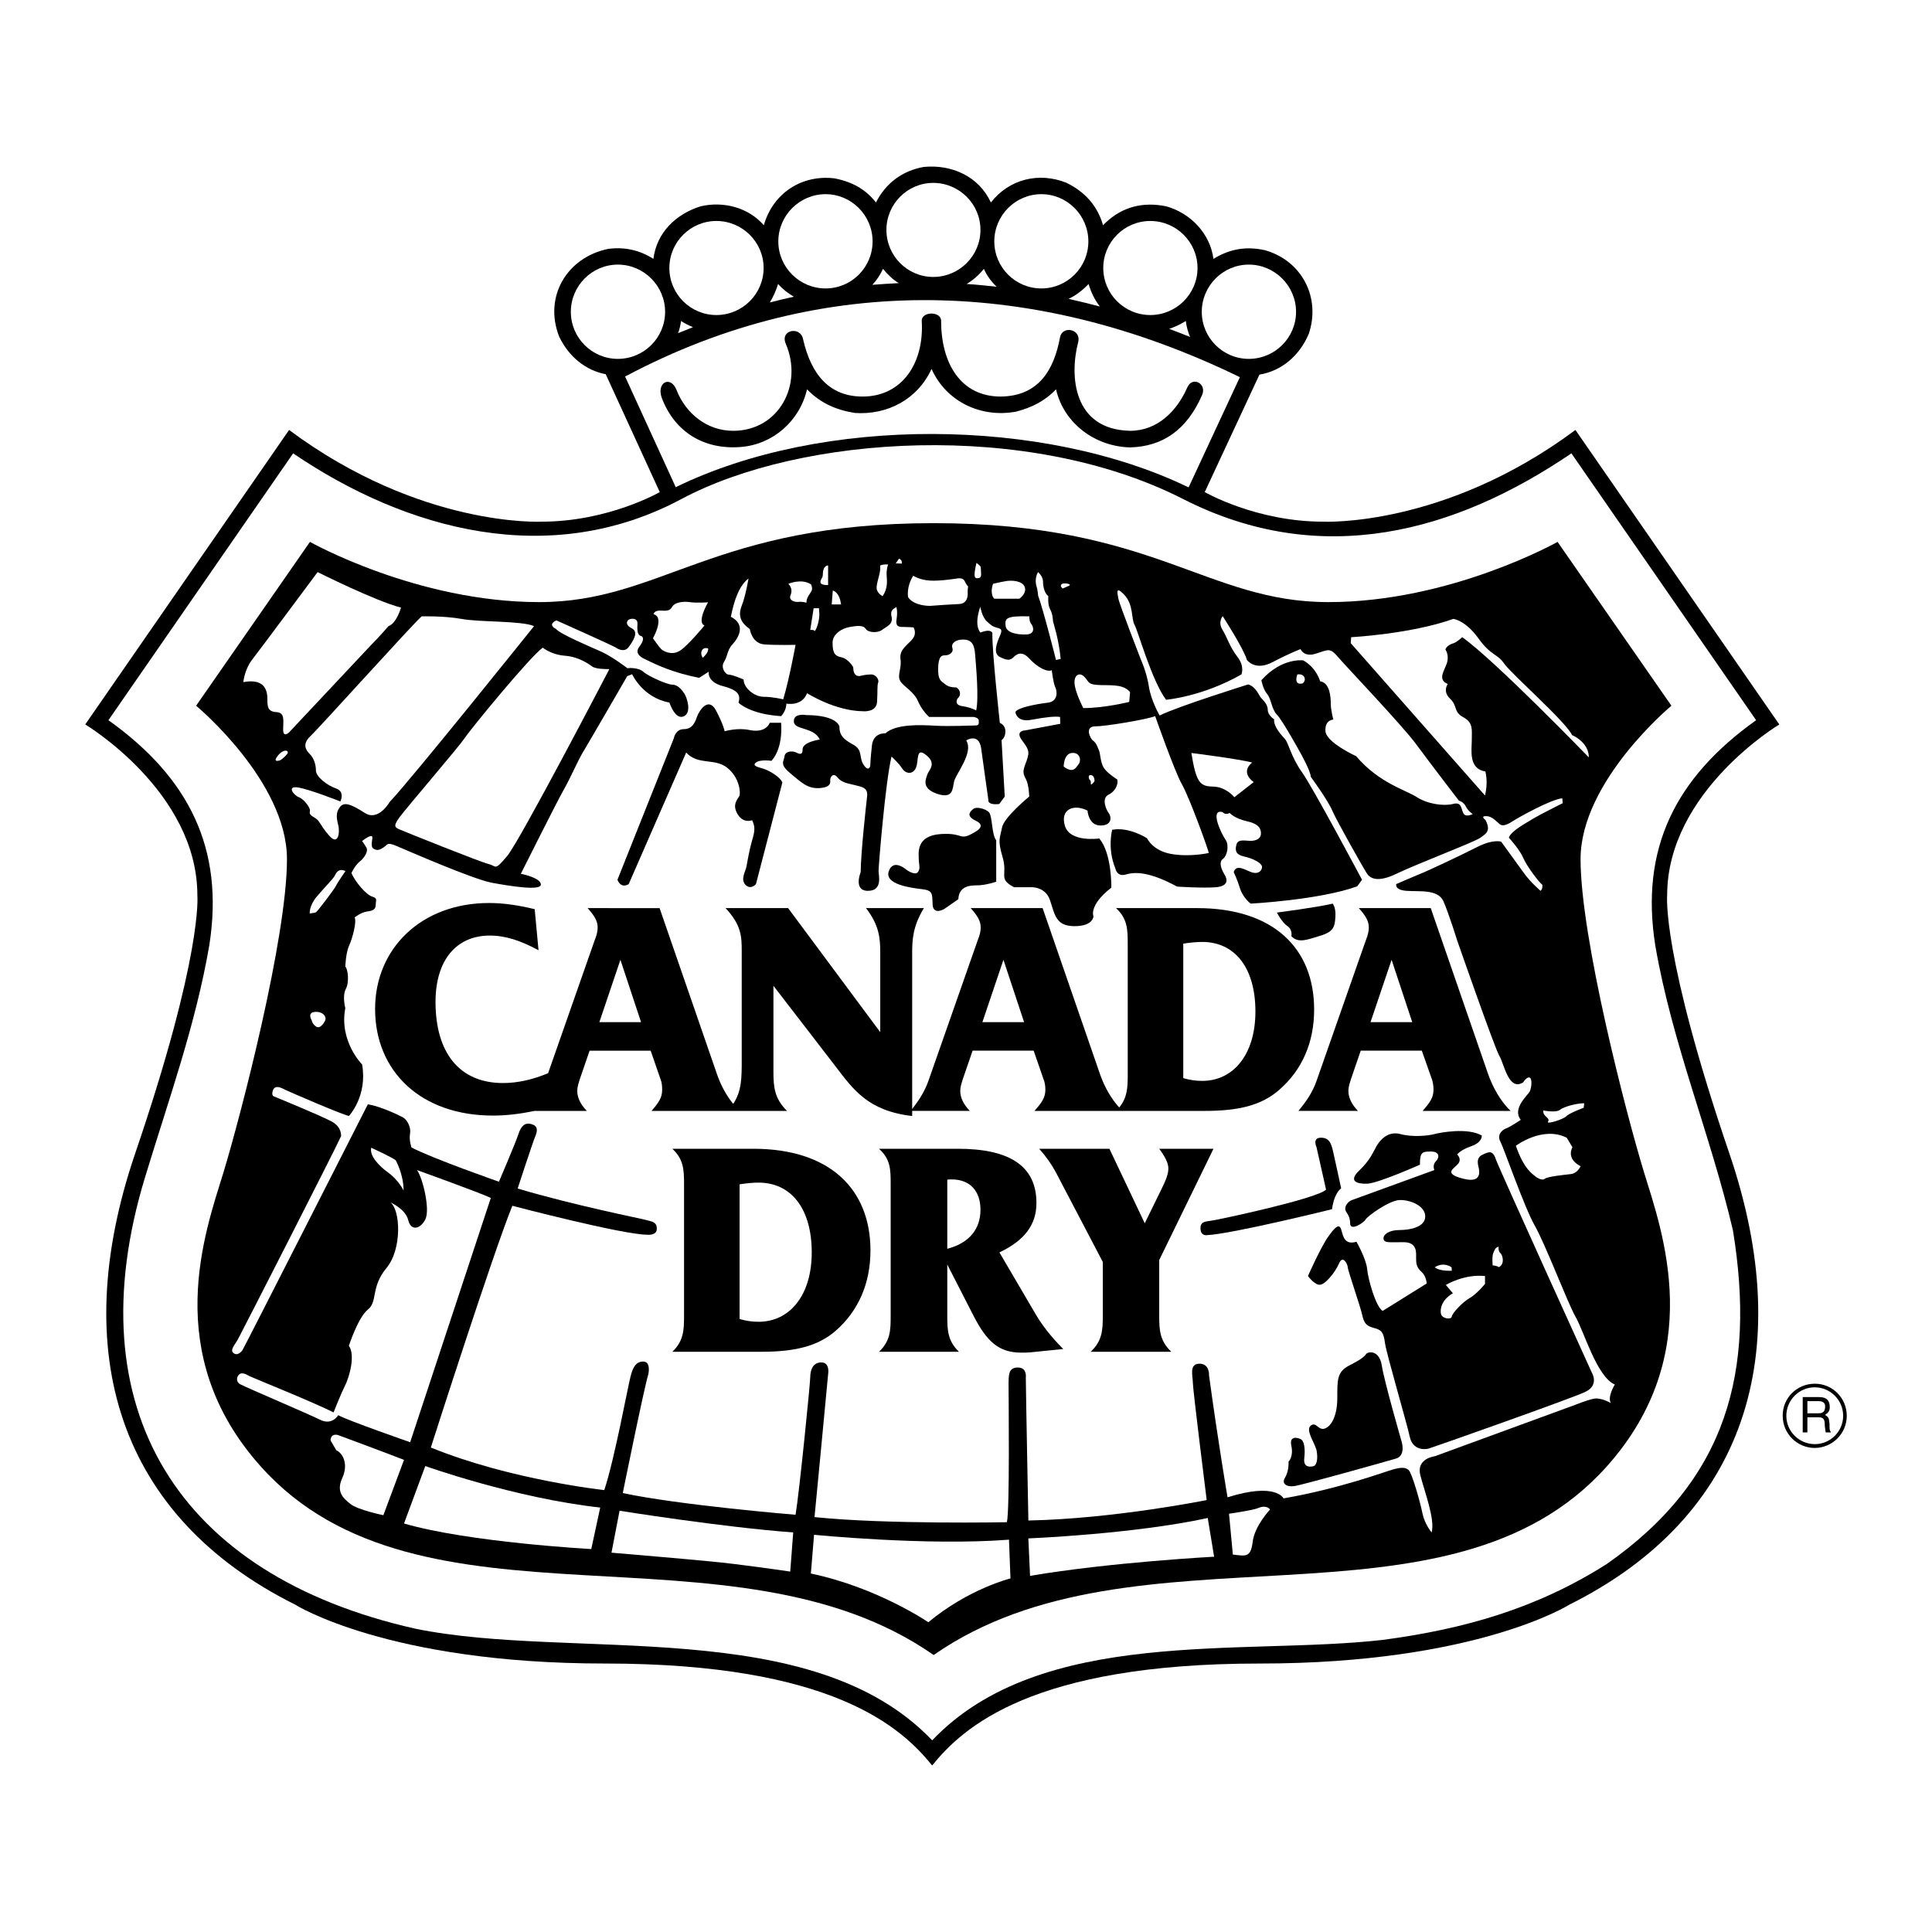
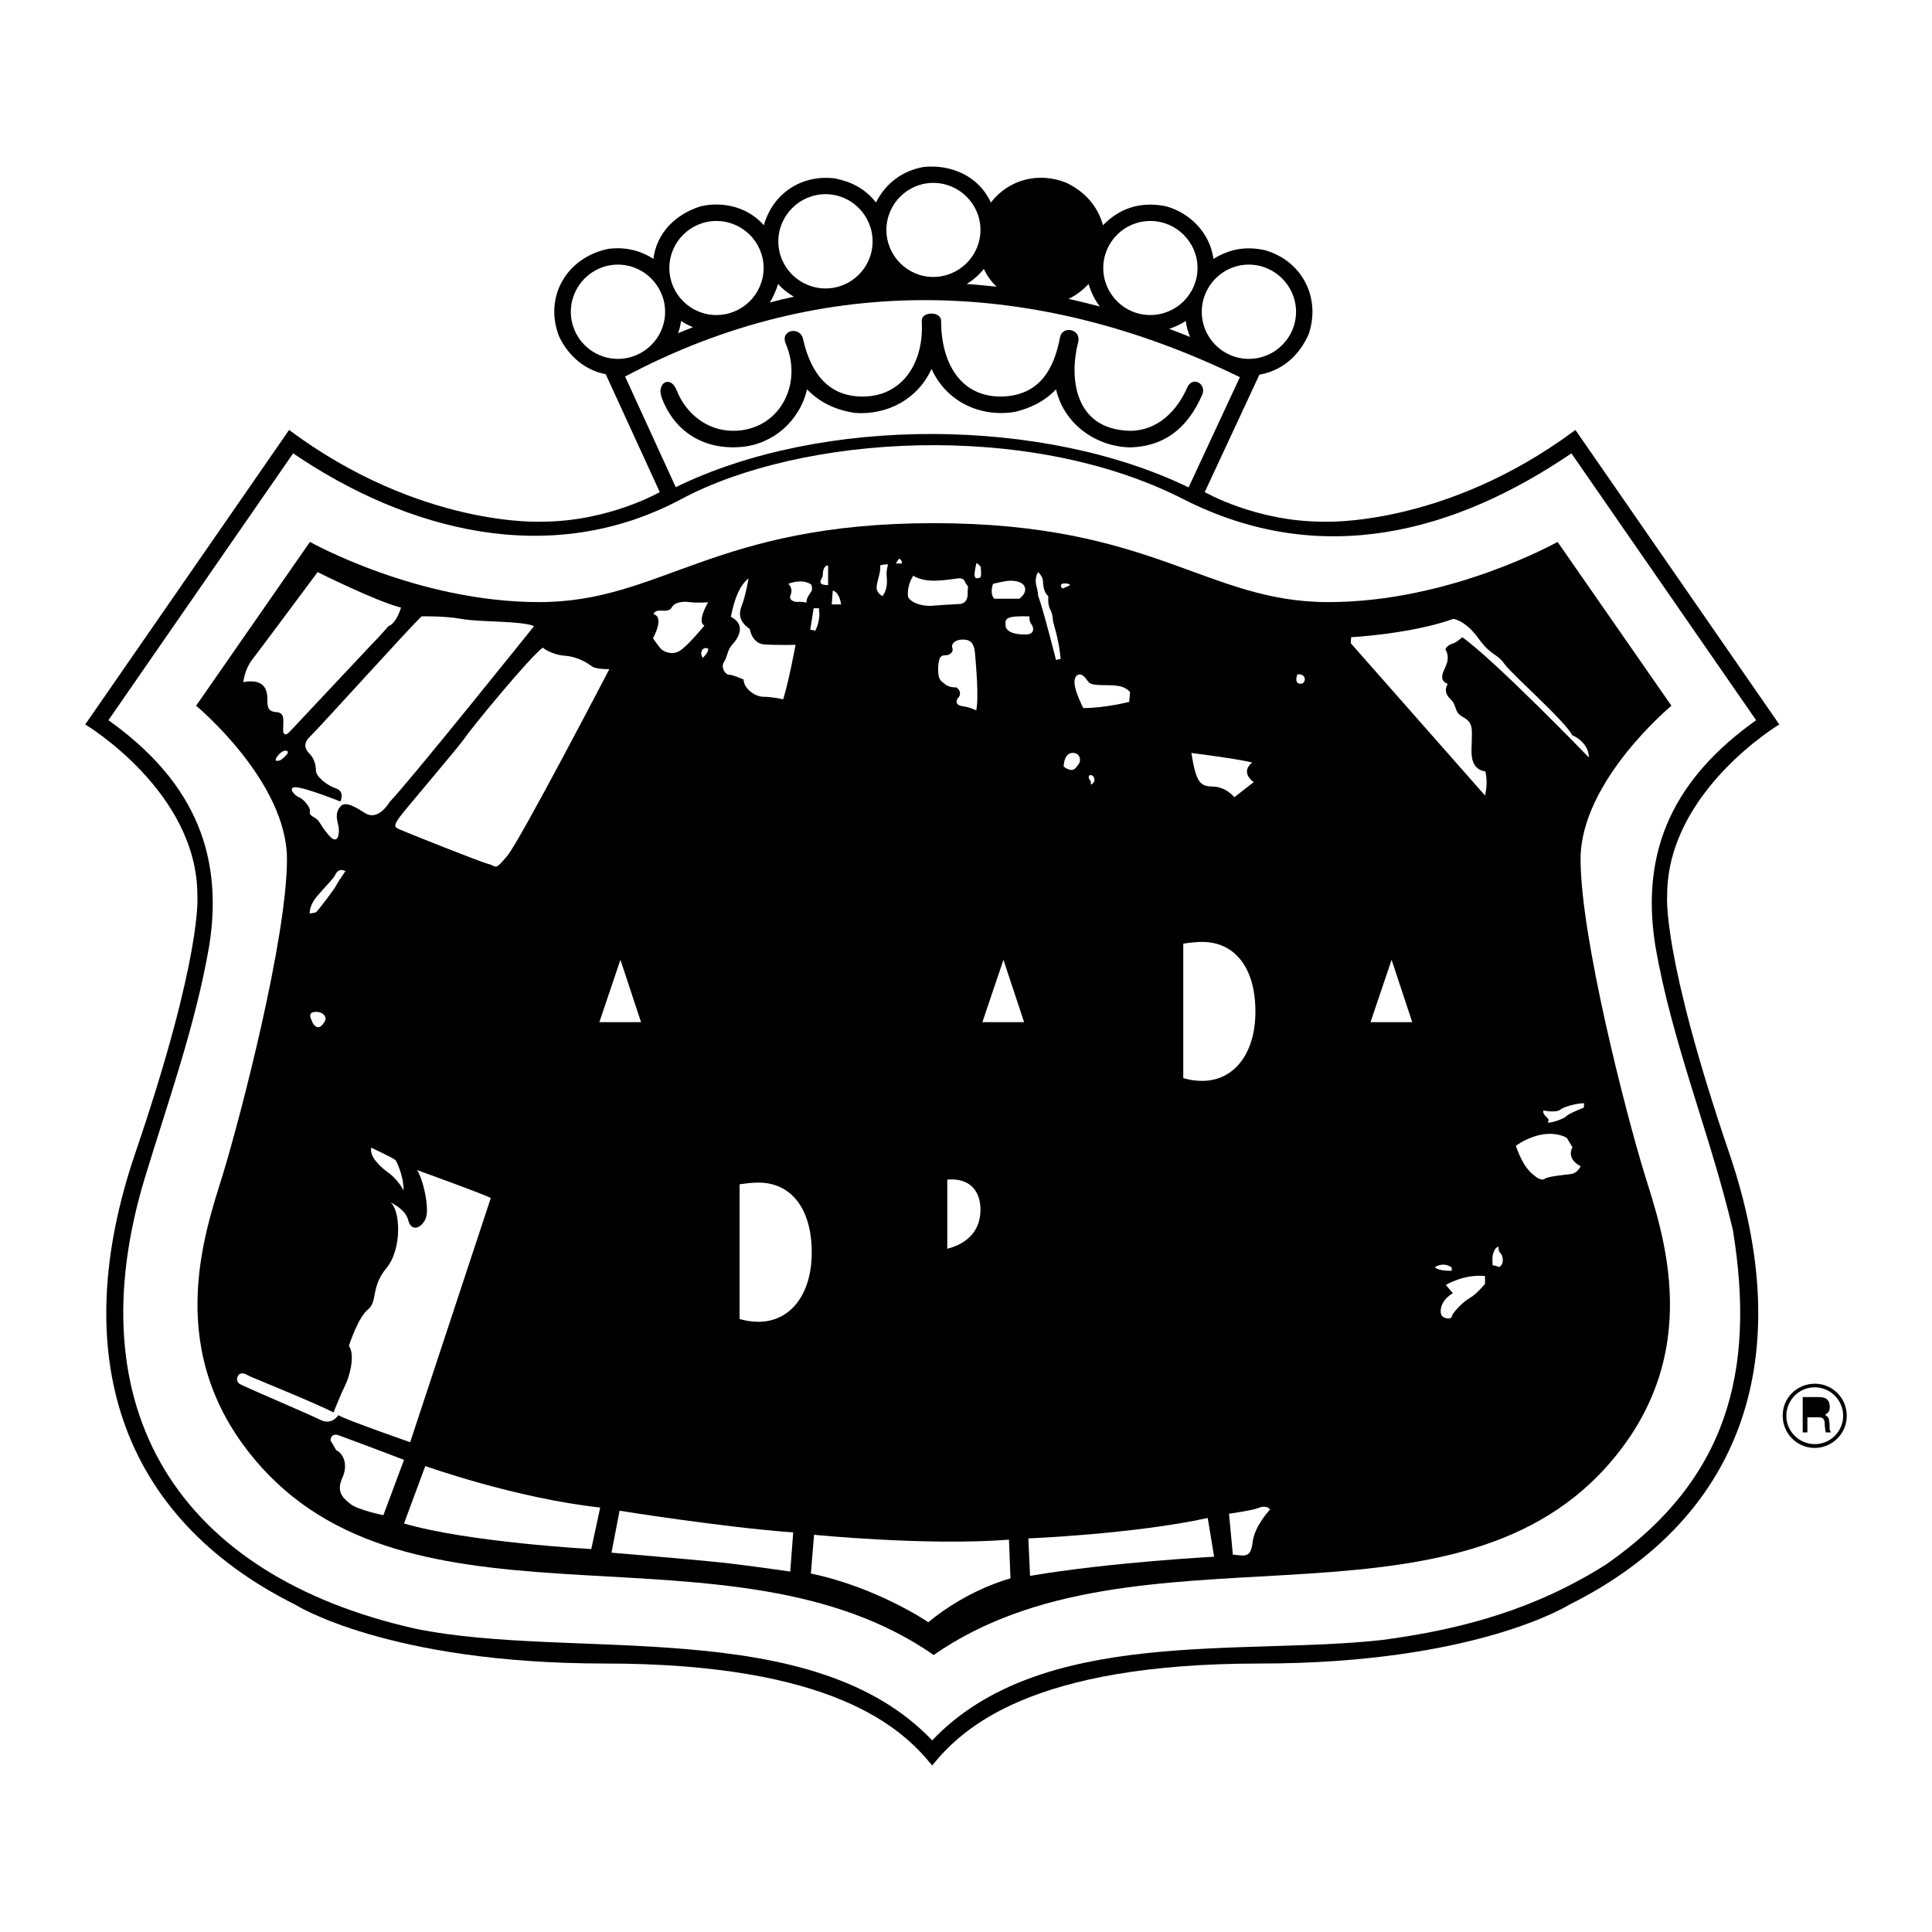
<svg xmlns="http://www.w3.org/2000/svg" version="1.0" id="Layer_1" x="0px" y="0px" width="192.756px" height="192.756px" viewBox="0 0 192.756 192.756" enable-background="new 0 0 192.756 192.756" xml:space="preserve">
  <g>
    <polygon fill-rule="evenodd" clip-rule="evenodd" fill="#FFFFFF" points="0,0 192.756,0 192.756,192.756 0,192.756 0,0  " />
    <path fill-rule="evenodd" clip-rule="evenodd" d="M93.002,176.141c3.057-3.779,9.936-10.17,32.674-10.17   c21.634,0,30.912-5.881,30.912-5.881c17.558-8.77,22.737-25.031,15.965-44.967c-6.794-19.915-6.221-25.795-6.221-25.795   c0-10.36,11.189-17.048,11.189-17.048l-20.34-29.383c-13.12,9.766-25.18,9.15-25.18,9.15c-6.688,0-11.804-2.951-11.804-2.951   l5.456-11.719c2.165-0.361,3.97-1.826,4.926-4.076c1.21-3.609-0.68-7.303-4.396-8.344c-1.889-0.404-3.481-0.127-5.116,0.871   c-0.34-2.548-2.293-4.564-4.713-5.244c-2.293-0.467-4.353,0.021-6.072,1.656l-0.233,0.233c-0.552-1.953-1.826-3.355-3.673-4.247   c-2.739-1.083-5.69-0.361-7.516,1.975c-1.211-2.632-3.949-3.821-6.709-3.545c-2.123,0.382-3.779,1.614-4.756,3.545   c-1.062-1.359-2.42-2.06-4.076-2.399c-3.312-0.425-6.199,1.465-7.112,4.671c-1.55-1.784-4.034-2.42-6.306-1.89   c-2.441,0.764-4.374,2.59-4.713,5.244c-1.358-0.871-2.866-1.21-4.5-0.998c-4.14,0.849-6.455,4.777-4.904,8.747   c0.977,2.038,2.654,3.375,4.649,3.758l5.393,11.762c0,0-5.117,2.951-11.804,2.951c0,0-12.06,0.616-25.18-9.15L8.504,72.279   c0,0,11.188,6.688,11.188,17.048c0,0,0.573,5.881-6.22,25.795c-6.773,19.936-1.592,36.197,15.965,44.967   c0,0,9.257,5.881,30.912,5.881C83.066,165.971,89.945,172.361,93.002,176.141L93.002,176.141z" />
    <path fill-rule="evenodd" clip-rule="evenodd" d="M184.252,141.258c0-1.783-1.422-3.205-3.185-3.205   c-1.783,0-3.227,1.422-3.206,3.205c0,1.762,1.423,3.205,3.206,3.205C182.83,144.443,184.252,143.02,184.252,141.258   L184.252,141.258z" />
    <path fill-rule="evenodd" clip-rule="evenodd" fill="#FFFFFF" d="M118.586,48.628l5.116-10.998   c-20.233-9.851-41.485-10.616-61.336-0.064l5.053,11.04C82.09,41.431,104.148,41.622,118.586,48.628L118.586,48.628z" />
    <path fill-rule="evenodd" clip-rule="evenodd" fill="#FFFFFF" d="M79.202,29.605c-0.807,0.17-1.592,0.361-2.399,0.574   c0.34-0.552,0.616-1.168,0.828-1.847C78.099,28.862,78.629,29.266,79.202,29.605L79.202,29.605z" />
-     <path fill-rule="evenodd" clip-rule="evenodd" fill="#FFFFFF" d="M89.669,28.247c-0.892,0.042-1.762,0.106-2.633,0.169   c0.425-0.446,0.786-0.998,1.062-1.592C88.565,27.397,89.075,27.886,89.669,28.247L89.669,28.247z" />
    <path fill-rule="evenodd" clip-rule="evenodd" fill="#FFFFFF" d="M99.436,28.608c-0.998-0.106-1.996-0.212-2.994-0.276   c0.637-0.382,1.209-0.871,1.719-1.507C98.459,27.504,98.904,28.098,99.436,28.608L99.436,28.608z" />
    <path fill-rule="evenodd" clip-rule="evenodd" fill="#FFFFFF" d="M109.732,30.582c-1.041-0.276-2.081-0.531-3.121-0.764   c0.722-0.34,1.401-0.849,1.996-1.486C108.861,29.181,109.223,29.924,109.732,30.582L109.732,30.582z" />
    <path fill-rule="evenodd" clip-rule="evenodd" fill="#FFFFFF" d="M93.108,18.247c2.59,0,4.713,2.102,4.713,4.692   c0,2.59-2.123,4.692-4.713,4.692c-2.569,0-4.67-2.102-4.67-4.692C88.438,20.349,90.54,18.247,93.108,18.247L93.108,18.247z" />
    <path fill-rule="evenodd" clip-rule="evenodd" fill="#FFFFFF" d="M82.366,19.373c2.59,0,4.692,2.123,4.692,4.713   c0,2.59-2.102,4.692-4.692,4.692c-2.59,0-4.713-2.102-4.713-4.692C77.653,21.496,79.776,19.373,82.366,19.373L82.366,19.373z" />
-     <path fill-rule="evenodd" clip-rule="evenodd" fill="#FFFFFF" d="M103.894,19.373c2.59,0,4.692,2.123,4.692,4.713   c0,2.59-2.103,4.692-4.692,4.692s-4.692-2.102-4.692-4.692C99.201,21.496,101.304,19.373,103.894,19.373L103.894,19.373z" />
    <path fill-rule="evenodd" clip-rule="evenodd" fill="#FFFFFF" d="M114.764,22.047c2.591,0,4.713,2.102,4.713,4.692   c0,2.59-2.122,4.692-4.713,4.692c-2.59,0-4.691-2.102-4.691-4.692C110.072,24.149,112.174,22.047,114.764,22.047L114.764,22.047z" />
    <path fill-rule="evenodd" clip-rule="evenodd" fill="#FFFFFF" d="M71.474,22.047c2.59,0,4.713,2.102,4.713,4.692   c0,2.59-2.123,4.692-4.713,4.692c-2.589,0-4.692-2.102-4.692-4.692C66.782,24.149,68.885,22.047,71.474,22.047L71.474,22.047z" />
    <path fill-rule="evenodd" clip-rule="evenodd" fill="#FFFFFF" d="M124.594,26.4c2.59,0,4.713,2.123,4.713,4.713   c0,2.59-2.123,4.692-4.713,4.692s-4.692-2.102-4.692-4.692C119.901,28.523,122.004,26.4,124.594,26.4L124.594,26.4z" />
    <path fill-rule="evenodd" clip-rule="evenodd" fill="#FFFFFF" d="M61.645,26.4c2.59,0,4.713,2.123,4.713,4.713   c0,2.59-2.124,4.692-4.713,4.692s-4.692-2.102-4.692-4.692C56.953,28.523,59.055,26.4,61.645,26.4L61.645,26.4z" />
    <path fill-rule="evenodd" clip-rule="evenodd" d="M119.923,39.435c-1.508,3.439-3.906,5.117-7.176,5.202   c-3.439-0.084-6.582-2.335-7.389-5.795c-1.125,1.188-2.441,1.826-3.991,2.229c-3.46,0.637-6.942-0.955-8.428-4.267   c-1.38,3.036-4.416,4.628-7.665,4.395c-1.847-0.297-3.418-0.977-4.756-2.356c-0.743,3.184-3.418,5.499-6.603,5.753   c-3.673,0.297-6.582-1.487-7.876-4.862c-0.595-1.571,0.871-2.335,1.465-0.807c0.913,2.314,3.015,4.055,5.647,4.055   c4.543,0,7.006-4.586,5.244-8.684c-0.594-1.401,1.444-1.783,1.72-0.488c0.828,3.673,2.718,5.754,5.945,5.754   c3.97,0,6.157-3.376,5.902-7.537c-0.042-0.977,1.932-0.998,1.932-0.021c0,4.246,1.953,7.558,5.944,7.558   c3.843-0.043,5.328-2.718,5.923-5.923c0.233-1.189,2.145-0.828,1.805,0.509c-0.87,3.354-0.51,8.705,5.181,8.832   c2.718,0,4.671-1.953,5.711-4.331C118.968,37.482,120.454,38.289,119.923,39.435L119.923,39.435z" />
    <path fill-rule="evenodd" clip-rule="evenodd" fill="#FFFFFF" d="M69.139,32.642c-0.489,0.191-0.977,0.403-1.486,0.594   c0.148-0.382,0.233-0.786,0.297-1.21C68.333,32.281,68.736,32.472,69.139,32.642L69.139,32.642z" />
    <path fill-rule="evenodd" clip-rule="evenodd" fill="#FFFFFF" d="M118.734,33.618c-0.701-0.276-1.401-0.552-2.081-0.807   c0.552-0.191,1.125-0.446,1.656-0.786C118.373,32.578,118.521,33.108,118.734,33.618L118.734,33.618z" />
    <path fill-rule="evenodd" clip-rule="evenodd" fill="#FFFFFF" d="M118.055,49.796c13.8,7.027,27.196,3.269,38.725-4.565   l18.429,26.624c-8.047,5.732-11.592,12.802-10.063,22.462c1.677,9.787,5.498,18.832,7.749,28.427   c2.293,14.098-0.573,24.904-12.611,33.311c-6.963,4.418-14.182,6.477-22.334,7.559c-14.034,1.592-34.098-1.379-44.946,10.021   c-12.017-12.611-35.901-7.92-51.591-11.146C17.74,157.16,7.442,140.557,14.47,117.459c2.335-7.686,5.053-15.223,6.411-23.142   c1.529-9.681-2.059-16.751-10.063-22.462l18.428-26.624c11.337,7.707,25.646,11.549,38.725,4.565   C79.924,43.406,102.535,41.877,118.055,49.796L118.055,49.796z" />
    <path fill-rule="evenodd" clip-rule="evenodd" d="M93.151,165.121c-20.126-14.033-51.208-0.977-67.153-18.832   c-10.021-11.209-5.52-23.396-3.715-29.277c1.784-5.881,6.348-23.48,6.348-31.293c0-7.792-9.065-15.308-9.065-15.308l11.358-16.347   c0,0,10.658,6.008,22.865,6.008c12.187,0,17.367-7.876,39.362-7.876c22.016,0,27.197,7.876,39.383,7.876   c12.207,0,22.865-6.008,22.865-6.008l11.358,16.347c0,0-9.065,7.516-9.065,15.308c0,7.813,4.543,25.413,6.348,31.293   s6.284,18.068-3.715,29.277C144.381,164.145,113.299,151.088,93.151,165.121L93.151,165.121z" />
    <path fill-rule="evenodd" clip-rule="evenodd" fill="#FFFFFF" d="M33.705,143.168c0,0,4.989,1.848,6.603,2.484l-2.059,5.52   c0,0-2.569-0.529-3.291-1.125c-0.722-0.572-1.444-1.209-0.807-2.59c0.637-1.4,0.042-2.484-0.595-2.76l-0.573-0.977   C32.983,143.721,32.94,142.998,33.705,143.168L33.705,143.168z" />
    <path fill-rule="evenodd" clip-rule="evenodd" fill="#FFFFFF" d="M41.603,116.736c0,0,6.242,2.25,7.367,2.781l-8.047,24.373   c0,0-6.242-2.166-7.176-2.697c0,0-0.595,1.041-1.784,0.469c-1.189-0.596-7.112-3.102-8.025-3.568c0,0-0.467-0.254-0.212-0.785   c0.276-0.531,0.807-0.213,1.189,0c0.403,0.191,6.603,2.697,8.365,3.609c0,0,0.658-1.697,1.125-2.633   c0.467-0.912,1.062-3.1,0.403-4.012c0,0,0.913-2.846,1.911-3.631c0.977-0.785,0.254-2.229,1.847-4.141   c1.571-1.91,1.38-5.816,0.382-6.539c0,0,1.529,0.658,1.784,1.783c0.276,1.127,1.252,0.871,1.72-0.127   C42.919,120.621,42.176,117.521,41.603,116.736L41.603,116.736z" />
    <path fill-rule="evenodd" clip-rule="evenodd" fill="#FFFFFF" d="M42.07,61.494c0,0,2.166-0.064,3.97,0.254   c1.783,0.34,5.987,0.17,7.24,0.722c0,0-12.144,15.159-14.416,17.558c0,0-1.104,1.953-2.462,1.083   c-1.359-0.871-2.06-1.146-2.484-0.594c-0.446,0.552-0.34,1.146-0.17,1.804c0.17,0.637,0.042,2.166-0.934,1.019   c-0.977-1.125-0.871-1.465-1.465-1.783c-0.595-0.34-0.425-0.446-0.425-0.722c0-0.255-0.552-1.083-1.104-1.295   c-0.531-0.212-1.231-1.146-0.106-0.977c1.146,0.17,4.246,1.401,4.246,1.401s0.489-0.977-0.424-1.295   c-0.935-0.318-2.017-1.188-2.017-1.805c0-0.594-0.212-1.231-0.594-1.613c-0.382-0.382-0.828-0.977,0.042-1.805   C31.837,72.64,41.136,62.301,42.07,61.494L42.07,61.494z" />
    <path fill-rule="evenodd" clip-rule="evenodd" fill="#FFFFFF" d="M24.278,68.054c0,0,0.106-1.231,0.871-2.229   c0.764-0.977,6.539-8.747,6.539-8.747s5.754,2.887,8.323,3.545c0,0-0.446,1.571-1.253,1.847c0,0-0.871,1.019-1.741,1.89   l-8.173,8.705c0,0-0.595,0.594-0.595-0.276c0-0.87,0.212-1.677-0.658-1.741c-0.87-0.042-0.913-0.531-0.913-1.253   C26.678,69.095,26.571,67.63,24.278,68.054L24.278,68.054z" />
    <path fill-rule="evenodd" clip-rule="evenodd" fill="#FFFFFF" d="M123.001,155.1l-0.382-4.076c0,0,2.378-0.34,2.866-0.551   c0.488-0.213,0.955-0.213,1.231,0.127c0,0-1.571,1.656-1.741,3.27C124.785,155.461,124.211,155.229,123.001,155.1L123.001,155.1z" />
    <path fill-rule="evenodd" clip-rule="evenodd" fill="#FFFFFF" d="M102.769,157.223l-0.17-3.736c0,0,10.488-0.424,17.897-2.037   l0.637,3.863C121.133,155.312,110.751,155.865,102.769,157.223L102.769,157.223z" />
    <path fill-rule="evenodd" clip-rule="evenodd" fill="#FFFFFF" d="M148.16,79.37l-13.397-15.201l0.043-0.595   c0,0,5.966-0.318,10.19-1.826c0,0,1.168,0.106,2.484,1.911c1.316,1.826,1.868,1.507,2.59,2.548c0.722,1.04,6.179,5.817,6.773,7.133   c0,0,1.677,0.679,1.677,2.229c0,0-9.363-9.681-12.632-11.995c0,0-0.531,0.488-0.85,0.595c-0.318,0.084-0.743,0.318-0.828,0.637   c0,0,0.403,0.531,0.148,1.358c-0.276,0.807-0.955,1.635,0.085,2.081c0,0-0.552,0.722,0.233,1.465   c0.765,0.722,0.318,1.316,1.316,1.847c0.998,0.552,0.85,1.189,0.85,2.229s-0.361,2.909,1.358,3.185   C148.394,77.841,148.33,78.627,148.16,79.37L148.16,79.37z" />
    <path fill-rule="evenodd" clip-rule="evenodd" fill="#FFFFFF" d="M81.219,153.125c0,0,11.295,1.127,19.448,0.488l0.148,3.865   c0,0-4.183,1.039-8.195,4.373c0,0-5.053-3.461-11.719-4.861L81.219,153.125L81.219,153.125z" />
    <path fill-rule="evenodd" clip-rule="evenodd" fill="#FFFFFF" d="M61.008,154.91l0.807-4.184c0,0,10.17,1.635,17.324,2.166   l-0.297,3.906c0,0-5.138-0.764-8.025-1.02C67.759,155.482,64.213,155.186,61.008,154.91L61.008,154.91z" />
    <path fill-rule="evenodd" clip-rule="evenodd" fill="#FFFFFF" d="M40.308,152l2.124-5.732c0,0,8.959,3.207,17.451,4.141   l-0.892,4.141C58.991,154.549,46.804,153.891,40.308,152L40.308,152z" />
    <path fill-rule="evenodd" clip-rule="evenodd" fill="#FFFFFF" d="M37.038,114.508c0,0,2.123,0.977,2.441,1.252   c0,0,0.786,1.379,0.786,3.014c0,0-0.509-1.039-1.507-1.762C37.76,116.291,36.847,115.293,37.038,114.508L37.038,114.508z" />
    <path fill-rule="evenodd" clip-rule="evenodd" fill="#FFFFFF" d="M70.646,60.093c0,0-1.168,1.975-0.361,2.314   c0,0-1.719,2.102-2.505,2.548c-0.786,0.467-1.656,0-1.847-0.233c-0.212-0.212-0.786-1.04-0.786-1.04s1.189-2.102,0.064-2.399   c0,0,0.021-0.425,0.807-0.361c0.786,0.063,0.892-0.127,1.104-0.467c0.234-0.318,0.956-0.488,1.677-0.382   C69.5,60.178,70.646,60.093,70.646,60.093L70.646,60.093z" />
    <path fill-rule="evenodd" clip-rule="evenodd" fill="#FFFFFF" d="M54.15,64.615c0,0,0.828,0.7,2.208,0.807   c1.401,0.106,2.377,0.828,2.738,1.083c0.361,0.254,1.38,0.254,1.699,0.254c0,0-8.896,17.091-10.191,18.641   c-1.295,1.529-1.019,1.019-1.847,0.807c-0.828-0.191-8.641-3.333-8.959-3.482c-0.297-0.169-0.658-0.212,0.063-1.188   s5.902-7.006,6.518-7.919C46.996,72.683,52.876,65.528,54.15,64.615L54.15,64.615z" />
-     <path fill-rule="evenodd" clip-rule="evenodd" fill="#FFFFFF" d="M35.064,87.098c0,0,0.318-0.701,0.785-1.104   c0.489-0.382,0.934-1.062,0.701-1.444c-0.212-0.361-0.425-0.637-0.425-0.637s1.146-0.934,1.02-0.255   c-0.106,0.68-0.085,0.956,0.212,1.062c0.275,0.128,0.467,0.128,0.934-0.191c0.446-0.297,0.297-0.531,1.316-0.106   s7.495,3.27,9.469,3.651c1.974,0.361,4.862,0.807,4.883,0.191c0.042-0.616-1.614-1.019-1.996-1.083c0,0,3.609-7.218,4.289-8.407   s1.465-3.036,1.953-3.8c0.467-0.764,4.374-7.516,4.374-7.516l0.489-0.191c0,0,1.04,2.335,3.715,2.824c0,0,0.574,1.762,1.423,1.379   c0.849-0.36,0.318-1.889,0.085-2.25c-0.233-0.361-0.658-0.913-1.21-0.913c-0.573,0-2.547-0.934-2.909-1.295   c-0.382-0.361-1.273-0.403-1.571-0.34c0,0-1.486-1.146-2.611-1.656c-1.146-0.509-4.161-1.783-4.522-2.271   c0,0-0.913-0.403,0.042-0.849c0,0,5.711,2.547,5.945,2.718c0.233,0.169,0.871,0.488,1.274-0.064   c0.382-0.531,1.062-1.486,0.297-1.868c-0.744-0.361-0.467-0.85-0.17-0.913c0.318-0.085,0.764-0.042,0.743,0.446   c-0.021,0.467-0.063,1.125,0.34,1.231c0.403,0.127,0.148,0.637-0.021,0.892c-0.17,0.255-0.807,0.849,0.424,1.422   c1.21,0.595,2.76,1.337,5.414,1.869l0.956-0.616c0,0-0.213,1.019,1.422,1.443c1.635,0.425,1.741,0.956,1.55,1.656   c0,0,1.125,1.146,4.246,1.337c0,0,0.509-0.488,0.531-1.252c0,0,1.55,0.318,2.059-1.04c0,0,2.782,1.783,5.605,1.804   c0,0,1.316,0.127,1.38-0.934c0.063-1.04,0-1.635,0.106-1.911c0.127-0.276-0.191-0.828-0.701-0.828c-0.51,0-0.998,0.127-0.998,0.127   s-0.785,0.297-0.785-0.849c0,0-0.467-0.849-1.21-0.998c-0.744-0.127-0.85-0.637-0.85-1.465s0.913-1.422,1.72-1.55   c0.828-0.149,1.358-0.17,1.592,0.191c0.212,0.361,1.146,0.446,1.614,0.106c0.446-0.34,1.146-0.552,0.955-1.338   c-0.191-0.807,0.446-0.807,0.467-0.977c0,0,0.169,0.382,0.042,1.189c-0.148,0.828,0.254,0.828,0.722,0.828   c0.488,0,0.956,0.042,0.956,0.042s0.382,0.552-0.085,1.146c-0.467,0.594-1.338,1.04-1.21,1.996   c0.149,0.956-0.361,1.635-0.021,2.208s1.337,1.019,1.762,1.996c0.425,0.998,1.125,1.592,1.125,1.592h4.437   c0,0,0.509,0.064,0.509,0.361c0,0.318,0.064,0.488-0.403,0.488c-0.446,0-2.484,0.106-3.949,0.021   c-1.465-0.085-3.907-0.191-4.968,0.764c0,0-1.189-0.106-1.337,1.189s-0.17,2.06-0.17,2.06s-0.148,0.658-0.658-0.106   c-0.509-0.764-0.042-1.465-1.04-2.017c-0.977-0.531-1.38-0.935-1.38-1.805c0,0-0.148-1.125-3.312-1.146   c0,0-1.274-0.233-1.232,0.637c0.021,0.892,1.975,0.51,2.59,1.805c0,0-1.741,0.233-1.72,0.998c0.021,0.765-0.594,0.276-0.785,0.234   c-0.212-0.064-0.935-0.127-1.019,0.446c-0.085,0.573-0.51,0.785,0.615,1.719c1.125,0.934,1.72,1.528,2.909,1.444   c1.189-0.085,1.041-0.616,1.041-0.85c0-0.233,0.297-0.764,0.743-0.191c0.446,0.552,1.168,0.594,1.784,0.764   s1.274,0.212,1.146,1.146c-0.106,0.934-0.616,5.52-0.637,7.516c0,0-0.764,1.868,0.722,1.868c1.507,0,1.062-1.55,1.062-1.996   c0-0.467,0.679-8.854,1.295-11.401c0,0,0.722,0.658,1.062,1.189c0.34,0.531,1.062,0.659,1.38-0.084   c0.297-0.722-0.042-2.123,1.04-1.231c1.062,0.871,0.212,1.486,0.085,1.932c-0.149,0.467-0.616,1.358,0.977,1.911   c1.613,0.531,1.529-0.467,1.698-1.231c0.17-0.764,1.975-2.866,1.21-4.098c0,0,1.252-0.786,1.486,0.765   c0.212,1.571,0.722,5.159,0.722,5.159s-0.17,0.551,1.083,0.424l0.552-0.743l-0.318-5.626l-0.043,0.021c0,0,0.425-0.212,0.425-0.892   c0-0.68-0.552-0.85-0.552-0.85s-0.807-7.324-0.743-8.959c0,0-0.085-0.488-1.189-0.064c0,0-0.7-0.594-0.021-2.569   c0,0,0.17,0.998,0.637,1.444c0.488,0.446,0.595,0.531,1.062,0.658c0.446,0.106,0.51,0.212,0.255,0.807   c-0.255,0.595-0.743,1.741,0,2.102c0.722,0.361,0.998,0.339,1.295,0.085c0.276-0.255,0.785-0.828,1.613,0.042   c0.807,0.892,1.826,1.422,2.271,1.189c0,0,0.149,1.273,0.34,1.677c0.213,0.403,0.318,1.465-0.764,1.571   c-1.062,0.127-3.036,0.488-3.206,0.934c0,0,0.106,1.062,1.613,0.764c1.486-0.276,2.399-0.361,2.845-0.276l0.021,0.68l-3.503,0.658   c0,0-1.02,0.021-0.34,0.955s0.828,1.125,0.467,2.123c-0.382,0.977-0.382,1.168-0.063,1.762s0.34,1.762,0.34,1.762   s-2.526,2.06-2.718,3.1c-0.19,1.062-0.467,1.146,0.063,2.951c0.531,1.805-0.488,2.145,1.146,2.994h1.614   c0,0,1.507-0.128,1.974,1.316c0.488,1.444,0.574,2.569,2.442,2.569s1.889-0.977,1.889-0.977s-0.509-1.083,1.784-2.866   c0,0,0.063-3.439-1.21-4.905c0,0-2.909,0.425-3.419-1.252c-0.509-1.656,0.871-2.229,2.251-1.528c0,0,0.085,1.486,1.295,1.486   c1.231,0,1.062-0.934,0.828-1.231c-0.233-0.276-0.786-1.486-0.021-1.848c0.765-0.382,0.977-1.146,0.87-1.507   c0,0-1.04-0.658-1.358-1.188c-0.318-0.531-0.34-1.359-0.445-1.656c-0.128-0.318-0.298-0.828-0.595-1.019   c-0.318-0.212-0.892-1.444,0.191-1.444c1.082,0,5.201-0.701,5.986-1.019c0,0,1.932,5.499,2.654,6.773   c0.743,1.273,2.653,6.56,2.696,6.878c0,0-1.805,0.425-3.716,0.106c-1.89-0.319-2.441-1.571-2.441-1.571s-1.783-1.167-3.482-0.849   c0,0-0.509,1.847,0.319,3.864c0,0,0.148,0.871,1.062,0.595s2.356-0.276,5.095,1.21c0,0,2.569,0.17,3.886,0.064   c1.338-0.128,1.104-0.849,0.828-1.295c-0.276-0.467-0.595-1.189-0.148-1.529c0.467-0.339,0.637-1.422,0.255-1.932   c-0.361-0.509-1.635-3.1-0.276-2.739c0,0,0.233,0.339,0.7,0.085c0,0,0.446,0.531,1.72,0.828c1.274,0.276,1.401,0.807,1.401,1.231   c0,0.425-0.382,0.743-1.104,0.722c-0.743-0.042-1.231-0.149-1.359,0.446c-0.148,0.594,0.021,0.956,0.807,1.125   c0.808,0.17,1.848,0.659,1.763,1.104c-0.085,0.446-0.51,0.658-1.083,0.446c-0.552-0.191-1.486-0.849-1.741,0   c0,0,0.383,0.807,0.616,1.592c0.233,0.785,0.913,1.486,1.104,1.55c0,0,6.815-0.361,10.595-1.72l0.488-0.658   c0,0-4.947-9.299-6.029-10.785c-1.062-1.508-1.316-2.888-1.656-3.249c-0.34-0.382-1.168-1.252-1.083-1.975   c0,0-0.637-0.403-0.637-0.934c0-0.552-0.425-0.934-0.658-1.189s-0.51-1.125-1.295-1.358c0,0-7.07,2.208-8.832,3.1   c0,0-0.871-1.465-1.083-2.93c-0.233-1.465-0.828-2.738-0.828-2.738s-2.123-5.478-2.208-5.987c-0.085-0.509-0.34-1.359,0.595-0.382   c0.934,0.998,0.679,2.42,1.019,2.994c0.34,0.595,1.72,5.583,3.143,7.473c0,0,3.609-0.297,7.516-2.526c0,0,0.36-0.785-0.403-1.762   c-0.765-0.998-1.02-1.933-1.486-2.697c-0.488-0.764,0.021-1.358,0.021-1.358s2.08,3.206,2.42,4.373c0,0,0.808,1.146,2.569,0.212   c1.783-0.934,2.781-1.295,2.781-1.295s0.318,0.849,1.55,0.446c1.252-0.403,1.38-0.594,2.187,0.34   c0.786,0.934,6.412,6.815,7.813,8.726c1.422,1.932,4.246,5.605,4.246,5.605s0.467,0.106,0.7,0.594   c0.233,0.467,0.68,0.743,0.68,0.743s-0.743,0.404-0.956-0.127c-0.233-0.53-0.17-1.104-1.04-0.87   c-0.892,0.212-2.463,0.021-3.566-0.68c-1.104-0.722-3.779-1.401-6.072-4.097c0,0-2.973-1.359-3.057-2.484   c-0.086-1.146,0.785-1.167,0.785-1.167s-0.255-0.934-0.255-1.592c0-0.637-0.085-2.081-1.062-2.229c0,0-0.34-1.316-1.678-2.081   c0,0-2.122-0.318-4.183,1.975c0,0,0.149,0.871,0.574,1.38c0.424,0.509,0.445,1.528,0.977,2.059c0.552,0.552,2.335,3.8,2.335,3.8   s1.04,1.847,1.04,2.399c0,0,1.72,2.335,2.166,3.418c0.467,1.061,3.057,5.626,3.376,6.135c0.297,0.51,0.977,1.104,3.035,0.106   c2.081-0.997,7.729-3.142,8.323-3.566c0.594-0.425,1.104-0.679,0.53-1.783c0,0-0.573-0.425,0.106-0.382   c0.68,0.021,1.083,0.7,1.443,0.87c0.361,0.17,0.998-0.255,1.295-0.446c0.318-0.212,3.652-2.102,4.819-2.208l0.043,0.488   c0,0-2.251,1.125-2.888,1.508c-0.615,0.403-2.271,1.231-2.484,1.932c0,0,1.083,1.188,1.423,1.996   c0.34,0.828,1.635,2.526,1.911,2.696c0,0,0.085,0.382-0.17,0.616c0,0-0.956-0.807-1.635-1.741c-0.68-0.934-2.293-3.163-2.293-3.163   s-0.785-0.297-2.441,0.552c-1.678,0.849-4.777,2.314-5.584,2.632c-0.785,0.319-2.441,1.041-2.441,1.041s-0.233,0.595,1.062,0.68   s3.078-0.17,3.631,1.019c0.53,1.189,1.38,3.928,1.38,3.928s3.736,10.722,4.203,11.507c0.488,0.785,0.913,3.566,2.378,2.654   c0,0,0.318-0.531,0.616-0.49c0.318,0.064,0.233,0.998,0.042,1.402c-0.212,0.383-1.783,1.719-0.892,2.824   c0,0-0.935,0.637-1.443,0.848c-0.51,0.191-0.935,0.701-0.595,1.316c0.34,0.637,2.356,6.477,3.418,8.365   c1.083,1.891,3.27,7.686,4.076,9.107c0.828,1.402,2.123,6.01,3.928,6.773c0,0-0.764,1.211-0.403,1.848c0,0-0.998-0.596-1.741-0.426   c-0.742,0.17-1.847,0.617-1.847,0.617l-13.97,5.115c0,0-1.89,0.213-1.443,1.912c0.445,1.697,1.486,4.416,1.125,5.689   c0,0-0.68-0.785-0.913-1.891c-0.212-1.104-1.062-4.076-1.38-4.33c-0.297-0.254-0.637-0.318-1.55-0.064   c-0.913,0.256-5.308,1.912-10.934,2.889c0,0-0.743-1.635-5.584-0.107c0,0-0.913-5.307-1.847-12.164c0,0,0.084-1.168-0.956-1.168   c-1.062,0-0.658,1.23-0.658,1.91s1.38,11.697,1.38,11.697s-9.256,1.869-17.791,2.039c0,0-0.255-13.248-0.255-14.268   c0,0,0.148-0.996-0.785-0.996c-0.955,0-0.935,0.721-0.935,1.803c0,1.105,0.128,12.506-0.17,13.631c0,0-12.038,0.234-19.192-0.51   c0,0,1.231-12.803,1.359-14.268c0,0,0.212-1.166-0.68-1.166c-0.913,0-1.104,0.891-1.104,1.465c0,0.594-1.083,11.422-1.465,13.736   c0,0-11.592-0.955-17.239-2.166c0,0,2.123-10.488,2.548-11.848c0,0,0.297-1.273-0.51-1.273c-0.828,0-1.083,0.785-1.273,1.529   c-0.212,0.742-1.592,8.258-2.611,11.295c0,0-9.32-0.998-17.304-4.246c0,0,6.157-19.258,8.132-24.119c0,0,10.998,2.889,13.481,2.889   c0,0,0.934,0.105,0.934-0.596s-0.509-0.721-1.146-0.891c-0.616-0.17-7.006-1.424-12.739-3.121c0,0,1.508-4.629,1.763-5.223   c0.255-0.596,0.233-1.041-0.403-1.211c-0.637-0.17-1.019,0.191-1.274,0.977c-0.255,0.807-1.953,4.777-1.953,4.777   s-6.625-2.314-8.726-3.418c0,0-0.255-0.723-0.148-1.359c0.127-0.615-0.255-1.4-0.722-1.656c-0.488-0.254-2.208-1.082-3.481-1.295   c0,0-11.868,23.354-12.505,24.521c0,0-0.404,0.615-0.85,0.34c-0.467-0.297,0.042-0.807,0.361-1.359   c0.319-0.572,9.66-18.852,10.318-20.316c0,0,0.106-0.914-0.934-1.465c-1.04-0.574-5.711-2.484-5.711-2.484   s-0.361-0.043-0.149-0.637c0.234-0.596,0.892-0.213,1.274-0.021c0.403,0.191,5.478,2.398,6.306,2.59c0,0,1.868-1.975,1.316-5.139   c0,0-2.314-2.312-1.677-5.625c0,0-0.319-1.168,0.042-1.891c0.382-0.699,0.212-2.038-0.042-2.25c0,0,0.042-1.359,0.382-2.102   c0.34-0.743,0.765-2.356,0.552-2.802c0,0,0.616-0.51,1.252-0.595c0.658-0.084,0.849-0.255,0.849-0.7   c0-0.446,0.212-0.616-0.361-0.786S35.425,87.99,35.064,87.098L35.064,87.098z" />
    <path fill-rule="evenodd" clip-rule="evenodd" fill="#FFFFFF" d="M31.094,101.791c0,0-0.467-0.766,0.297-0.828   c0.765-0.086,1.338,0.467,0.977,0.996c-0.34,0.553-0.637,0.639-0.913,0.404C31.157,102.129,31.094,101.791,31.094,101.791   L31.094,101.791z" />
    <path fill-rule="evenodd" clip-rule="evenodd" fill="#FFFFFF" d="M34.469,86.907c0,0-0.785,1.125-0.934,1.444   c-0.148,0.34-1.826,2.526-1.996,2.654c-0.17,0.106-0.531,0.085-0.637,0.149c0,0-0.085-0.765,0.701-1.699s1.635-1.762,1.805-2.102   C33.578,87.014,33.811,86.61,34.469,86.907L34.469,86.907z" />
    <path fill-rule="evenodd" clip-rule="evenodd" fill="#FFFFFF" d="M27.973,75.846c0,0-0.871,0.318-0.254-0.446   c0.594-0.764,1.231-0.531,0.913-0.148C28.312,75.634,27.973,75.846,27.973,75.846L27.973,75.846z" />
    <path fill-rule="evenodd" clip-rule="evenodd" d="M91.007,110.834h5.753c-0.616-0.637-0.956-1.295-0.956-2.016   c0-0.361,0.127-0.744,0.276-1.211l0.956-2.781h6.093l0.998,2.887c0.106,0.256,0.17,0.596,0.17,1.02   c0,0.807-0.403,1.316-1.083,2.102h8.132h0.637h8.217c3.27,0,5.626-0.51,7.431-2.102c2.271-1.975,3.481-4.713,3.481-8.004   c0-6.136-4.076-10.127-11.677-10.127h-8.089c1.125,1.04,1.168,2.081,1.168,3.545v13.099c0,1.273-0.043,2.271-0.85,3.248   c-0.807-0.891-1.465-2.037-1.911-3.311l-5.731-16.582h-7.176c0.637,0.722,0.998,1.252,0.998,1.932c0,0.659-0.276,1.168-0.446,1.699   l-4.755,13.567c-0.361,1.039-0.934,1.953-1.635,2.844V95.081c0-1.316,0.063-2.654,1.167-4.479h-5.775   c1.316,1.698,1.423,3.015,1.423,4.395v7.982l-9.193-12.377h-6.242c1.592,1.698,1.614,2.866,1.614,4.289v10.848   c0,1.805,0,3.121-0.85,4.395c-0.679-0.828-1.231-1.846-1.613-2.949l-5.732-16.582H58.63c0.637,0.722,0.998,1.252,0.998,1.932   c0,0.659-0.276,1.168-0.446,1.699l-4.5,12.844c-1.55,0.637-3.015,0.977-4.501,0.977c-4.331,0-6.729-3.014-6.729-8.088   c0-4.205,2.102-6.625,5.414-6.625c1.571,0,3.1,0.51,4.862,1.465l-0.382-4.098c-1.656-0.403-3.143-0.616-4.543-0.616   c-6.773,0-11.38,4.543-11.38,10.572c0,6.221,4.564,10.637,11.762,10.637c1.337,0,2.717-0.17,4.162-0.467h5.201   c-0.616-0.637-0.956-1.295-0.956-2.016c0-0.361,0.128-0.744,0.276-1.211l0.956-2.781h6.093l0.998,2.887   c0.106,0.256,0.149,0.596,0.149,1.02c0,0.807-0.382,1.316-1.062,2.102H72.6h1.167h4.756c-1.231-1.209-1.358-2.336-1.358-3.885v-8.6   l6.136,7.963c1.847,2.42,3.312,4.521,7.707,5.031V110.834L91.007,110.834z" />
    <path fill-rule="evenodd" clip-rule="evenodd" d="M129.541,110.834h5.944c-0.616-0.637-0.956-1.295-0.956-2.016   c0-0.361,0.128-0.744,0.276-1.211l0.955-2.781h6.094l1.019,2.887c0.085,0.256,0.148,0.596,0.148,1.02   c0,0.807-0.403,1.316-1.082,2.102h8.768c-0.955-0.934-1.719-2.229-2.229-3.65l-5.732-16.582h-7.176   c0.637,0.722,0.997,1.252,0.997,1.932c0,0.659-0.275,1.168-0.445,1.699l-4.756,13.567   C130.984,108.924,130.348,109.879,129.541,110.834L129.541,110.834z" />
    <path fill-rule="evenodd" clip-rule="evenodd" d="M95.678,134.867c-1.125-1.082-1.168-2.145-1.168-3.588v-5.117l2.632,5.139   c1.317,2.547,2.505,3.652,4.756,3.652c0.254,0,0.53,0,0.807-0.021l3.375-0.34c-1.273-1.273-2.123-2.42-2.696-3.377l-3.673-6.262   c2.506-1.189,3.694-2.76,3.694-4.926c0-3.652-2.611-5.414-7.834-5.414h-7.876c1.167,1.041,1.167,2.102,1.167,3.545v13.121   c0,1.443-0.021,2.506-1.167,3.588H95.678L95.678,134.867z" />
    <path fill-rule="evenodd" clip-rule="evenodd" d="M115.655,131.279v-5.562l5.414-11.104h-5.414c0.573,0.785,0.913,1.4,0.913,1.975   c0,0.594-0.297,1.252-0.722,2.123l-1.635,3.334l-3.524-7.432h-7.006c0.7,0.785,1.231,1.551,1.656,2.336l4.691,8.959v5.371   c0,1.443-0.063,2.506-1.21,3.588h8.046C115.719,133.785,115.655,132.723,115.655,131.279L115.655,131.279z" />
    <path fill-rule="evenodd" clip-rule="evenodd" d="M67.08,134.867h8.853c3.27,0,5.626-0.51,7.452-2.102   c2.25-1.975,3.461-4.713,3.461-8.004c0-6.137-4.077-10.148-11.677-10.148H67.08c1.125,1.041,1.168,2.102,1.168,3.545v13.121   C68.248,132.723,68.205,133.785,67.08,134.867L67.08,134.867z" />
    <path fill-rule="evenodd" clip-rule="evenodd" fill="#FFFFFF" d="M118.055,107.564V94.147c0.68-0.106,1.316-0.17,1.89-0.17   c3.248,0,5.308,2.569,5.308,6.943c0,4.268-2.187,6.92-5.308,6.92C119.308,107.84,118.713,107.756,118.055,107.564L118.055,107.564z   " />
    <polygon fill-rule="evenodd" clip-rule="evenodd" fill="#FFFFFF" points="136.737,101.98 138.84,95.76 140.899,101.98    136.737,101.98  " />
    <polygon fill-rule="evenodd" clip-rule="evenodd" fill="#FFFFFF" points="59.797,101.98 61.899,95.76 63.958,101.98 59.797,101.98     " />
    <polygon fill-rule="evenodd" clip-rule="evenodd" fill="#FFFFFF" points="98.013,101.98 100.114,95.76 102.174,101.98    98.013,101.98  " />
    <path fill-rule="evenodd" clip-rule="evenodd" fill="#FFFFFF" d="M73.789,131.598v-13.439c0.701-0.105,1.316-0.17,1.89-0.17   c3.249,0,5.308,2.592,5.308,6.965c0,4.268-2.187,6.92-5.308,6.92C75.041,131.873,74.447,131.789,73.789,131.598L73.789,131.598z" />
    <path fill-rule="evenodd" clip-rule="evenodd" fill="#FFFFFF" d="M94.51,124.592v-6.9c0.149-0.021,0.297-0.021,0.446-0.021   c1.805,0,2.866,1.146,2.866,3.016C97.821,122.639,96.696,124.018,94.51,124.592L94.51,124.592z" />
-     <path fill-rule="evenodd" clip-rule="evenodd" d="M127.396,91.047c0,0,4.097-0.531,5.562-0.892c0,0,0.339,0.361,0.275,1.316   c-0.063,0.955-0.148,1.465-1.443,1.868c-1.295,0.382-2.229,0.828-2.951,0.064c0,0,0.148-0.637-0.382-0.998   C127.906,92.045,127.396,91.047,127.396,91.047L127.396,91.047z" />
+     <path fill-rule="evenodd" clip-rule="evenodd" d="M127.396,91.047c0,0,4.097-0.531,5.562-0.892c0,0,0.339,0.361,0.275,1.316   c-0.063,0.955-0.148,1.465-1.443,1.868c-1.295,0.382-2.229,0.828-2.951,0.064c0,0,0.148-0.637-0.382-0.998   C127.906,92.045,127.396,91.047,127.396,91.047z" />
    <path fill-rule="evenodd" clip-rule="evenodd" d="M133.808,118.562c0,0-0.68,0.402-0.913,2.08c0,0-9.936,2.463-12.483,2.59   c0,0-0.595,0.107-0.637-0.615c-0.043-0.701,0.403-0.742,1.062-0.828c0.679-0.084,10.552-2.188,11.465-3.1l-0.956-4.246   c0,0-0.445-0.934,0.446-0.934c0.87,0,1.019,0.637,1.188,1.273C133.128,115.42,133.808,118.562,133.808,118.562L133.808,118.562z" />
    <path fill-rule="evenodd" clip-rule="evenodd" d="M139.858,143.891c0,0,0.403,1.359-0.594,1.635   c-0.998,0.297-9.342,2.633-10.106,2.738c-0.765,0.127-1.338-0.232-0.955-0.828c0.36-0.615,0.36-1.295,0.36-1.613   c0,0,0.51-0.488,0.276-1.57c-0.233-1.084,0.68-0.807,0.955-0.658c0.298,0.17,0.446,0.85,0.34,1.826   c-0.127,0.955,0.467,0.955,0.871,0.869c0.403-0.062,0.487-0.828,0.36-1.527c-0.106-0.68-1.168-2.082-0.595-2.527   c0.553-0.445,0.765,0.553,1.444,0.275c0.679-0.275,1.21-1.357,1.21-3.057s-0.043-2.568,1.125-3.184   c1.168-0.596,1.528-0.871,1.741-1.168c0.19-0.277,1.316-0.447,1.571,1.125C138.097,137.797,139.858,143.891,139.858,143.891   L139.858,143.891z" />
-     <path fill-rule="evenodd" clip-rule="evenodd" d="M90.412,86.759c0,0,0.828,0.615,1.146,0.276c0.318-0.361,0.106-0.807,0.106-1.359   c0-0.552-0.297-2.293,2.187-2.462c2.484-0.17,1.741,0.849,3.609-0.319c0,0,0.913-0.531-0.085-0.998   c-1.019-0.488-0.616-0.892-0.297-1.168c0.318-0.297,1.295-0.042,1.614,0.34c0.318,0.403,0.255,2.25,0.7,2.76v4.14   c0,0-1.062,0.361-1.889,0.361c-0.849,0-1.826,0.127-1.89,1.38c0,0-1.125,0.786-1.337,0.934c-0.233,0.17-1.21,0.616-1.231-0.446   c-0.042-1.062,0.021-1.359-1.062-1.486s-3.758-0.467-3.312-1.783C89.117,85.612,90.412,86.759,90.412,86.759L90.412,86.759z" />
    <path fill-rule="evenodd" clip-rule="evenodd" d="M68.459,75.082l-5.732,13.121c0,0-0.722,0.531-1.125-0.424l5.626-14.119   c0,0,0.148-0.913,0.998-0.913c0.828,0,1.125-0.659,1.316-1.253c0.212-0.573,1.125-2.038,1.89-0.615   c0.743,1.401,0.87,2.08,0.87,2.08s1.253-0.382,2.463-0.127c1.21,0.254,1.826-0.212,2.038-0.722h1.125c0,0,0.276,2.42-0.956,3.8   c0,0-1.125-0.17-1.55,0.17c-0.425,0.34,0.212,0.446,0.743,0.616c0.552,0.169,1.677,0.807,1.89,1.38l-2.633,10.127   c0,0-0.488,0.616-1.04,0.085c-0.531-0.552,0-1.337,0.085-1.804c0.084-0.446,0.297-1.699,0.573-2.654   c0.297-0.955,0.297-1.38,0-1.996c0,0-0.871,0.361-1.443-0.594c-0.595-0.956,0-1.507,0.169-1.826c0.149-0.339,0-1.889-1.252-2.845   C71.262,75.612,69.67,76.377,68.459,75.082L68.459,75.082z" />
    <path fill-rule="evenodd" clip-rule="evenodd" d="M158.817,136.947c0,0,0.786,1.254-0.68,1.934   c-1.443,0.678-15.222,5.541-15.604,5.646c-0.382,0.105-1.592,0.191-1.889-1.211c-0.298-1.4-2.314-8.215-2.463-9.32   c-0.148-1.125-0.383-1.316-1.104-1.506c-0.722-0.191-0.977-0.426-1.167-1.295c-0.191-0.871-1.444-4.459-1.444-4.756   c0-0.277-0.488-1.297-0.87-0.383c-0.403,0.912-1.358,2.08-1.89,2.123c-0.531,0.064-1.21-0.871-1.21-0.871s1.295-2.93,2.038-3.949   c0.722-1.018,1.104-1.314,1.295-0.637c0.191,0.68,0.34,1.508,1.508,1.168c0,0,0.955,1.678,1.061,2.697   c0.085,1.02,0.871,3.82,1.551,4.203l4.395-2.738c0,0-0.043-0.744-0.531-1.168c-0.488-0.445-0.53-0.828-0.53-1.359   s0.148-1.592-1.253-1.592s-1.953,0.105-1.995-0.34c-0.043-0.424,0.53-0.871,1.592-0.871s2.568-0.297,2.568-1.357   c0-1.062-1.507-1.678-2.568-1.635s-3.228,1.635-3.376,1.932s-1.55,1.252-1.55,0.383c0-0.871-0.488-1.062-0.488-1.445   c0-0.381,0.34-0.785,0.786-0.912c0.424-0.148,8.109-2.951,8.109-2.951s-0.233-0.488,0.149-0.871   c0.382-0.381,0.382-0.977-0.489-0.977c-0.87,0-1.104,0.043-1.104,1.316c0,0-4.118,1.826-5.223,1.891   c-1.104,0.041-1.932-0.256-0.828-1.316c1.125-1.062,1.401-1.891,1.741-2.463c0.34-0.574,1.125-1.508,2.378-1.168   c1.252,0.34,2.845,0.148,3.375,0c0.531-0.148,3.334-0.68,4.735,0.148c0,0,0.063,0.68-1.062,1.062c-1.104,0.381-1.4,0.828-1.4,0.828   s0.488,0.424,0.105,0.912c-0.382,0.488-1.592,0.977,0.531,1.508c2.123,0.529,1.486-1.125,1.443-1.402   c-0.042-0.297-0.085-0.785,0.488-1.018c0.573-0.256,0.977-0.49,1.295,0.486C149.582,116.631,158.817,136.947,158.817,136.947   L158.817,136.947z" />
    <path fill-rule="evenodd" clip-rule="evenodd" fill="#FFFFFF" d="M151.238,114.316c0,0,2.654-2.018,5.074-0.807l0.573,0.955   c0,0-0.7,1.104,0.807,1.889c0,0-0.276,0.701-0.977,0.785c-0.7,0.086-2.293,0.234-2.59,0.469c-0.276,0.232-0.828-0.127-1.02-0.299   C152.937,117.139,152.045,116.672,151.238,114.316L151.238,114.316z" />
    <path fill-rule="evenodd" clip-rule="evenodd" fill="#FFFFFF" d="M154.444,111.916c0.275-0.424-0.552-0.488-0.468-1.125   c0,0,1.253,0.256,1.656-0.062s1.656-0.658,2.421-0.658l-0.043,0.445c0,0-1.465,0.553-1.741,0.85   C156.016,111.662,154.274,112.215,154.444,111.916L154.444,111.916z" />
    <path fill-rule="evenodd" clip-rule="evenodd" fill="#FFFFFF" d="M149.519,124.379c0,0-0.063,0.447,0.17,0.637   c0.233,0.191,0.467,1.084-0.127,1.402c0,0-0.34-0.17-0.638-0.17c0,0-0.085-0.936,0.064-1.232   C149.115,124.719,149.157,124.484,149.519,124.379L149.519,124.379z" />
    <path fill-rule="evenodd" clip-rule="evenodd" fill="#FFFFFF" d="M144.954,129.029l-0.701-0.828c0,0,1.784-1.104,3.907-0.893v0.785   c0,0-0.808,0.998-1.508,1.402c-0.7,0.383-1.741,1.486-1.805,1.848c-0.063,0.359-0.913,0.211-1.062-0.191   C143.638,130.727,143.765,129.709,144.954,129.029L144.954,129.029z" />
    <path fill-rule="evenodd" clip-rule="evenodd" fill="#FFFFFF" d="M143.149,126.439c0,0,0.765-0.596,1.677,0l0.021,0.34   C144.848,126.779,143.659,126.863,143.149,126.439L143.149,126.439z" />
    <path fill-rule="evenodd" clip-rule="evenodd" fill="#FFFFFF" d="M129.435,67.29c0,0,0.51-0.106,0.7,0.276   c0.17,0.382-0.17,0.616-0.17,0.616S129.031,68.479,129.435,67.29L129.435,67.29z" />
    <path fill-rule="evenodd" clip-rule="evenodd" fill="#FFFFFF" d="M118.861,75.124c0,0,4.862,0.616,6.072,0.956   c0,0-1.274,0.871,0.148,1.953l-1.932,1.507c0,0-0.786-1.019-2.103-1.062C119.731,78.457,119.35,78.118,118.861,75.124   L118.861,75.124z" />
    <path fill-rule="evenodd" clip-rule="evenodd" fill="#FFFFFF" d="M109.201,77.927c0,0-0.106,0.191-0.275,0.318   c-0.17,0.148-0.021-0.297-0.17-0.404c-0.148-0.106-0.213-0.509,0.021-0.509C109.031,77.311,109.201,77.523,109.201,77.927   L109.201,77.927z" />
    <path fill-rule="evenodd" clip-rule="evenodd" fill="#FFFFFF" d="M106.123,76.483c0,0,0-1.273,0.807-1.359   c0.828-0.085,0.977,0.743,0.68,1.125C107.312,76.631,107.078,77.184,106.123,76.483L106.123,76.483z" />
    <path fill-rule="evenodd" clip-rule="evenodd" fill="#FFFFFF" d="M112.662,70.029c0,0-2.441,0.616-4.586,0.616   c0,0-0.85-1.656-0.87-2.505c-0.043-0.849,0.552-1.104,1.019-0.573c0.467,0.509,0.276,0.743,1.593,0.785   c1.316,0.021,2.293-0.042,2.93,0.701L112.662,70.029L112.662,70.029z" />
    <path fill-rule="evenodd" clip-rule="evenodd" fill="#FFFFFF" d="M102.705,61.494c0,0-0.043,0.467,0.17,0.743   c0.233,0.254,0.445,1.019-0.446,1.062s-2.038-0.149-2.102-0.871S100.327,61.43,102.705,61.494L102.705,61.494z" />
    <path fill-rule="evenodd" clip-rule="evenodd" fill="#FFFFFF" d="M103.575,57.078c0,0,0.488,0.424,0.488,0.955   c0,0.531,0.17,1.189,0.53,1.444c0,0-0.084,0.807,0.17,1.295c0.276,0.489,0.276,1.041,0.298,1.21s0.573,1.741,0.764,3.758   l-0.467,0.106c0,0-1.273-5.053-1.783-6.412c0,0-0.043-0.594-0.17-0.976C103.278,58.076,103.32,57.439,103.575,57.078   L103.575,57.078z" />
    <path fill-rule="evenodd" clip-rule="evenodd" fill="#FFFFFF" d="M106.038,58.713c0,0-0.17-0.085-0.191-0.233   c-0.021-0.17,0.106-0.276,0.382-0.276c0.255,0,0.744,0.106,0.383,0.255C106.271,58.607,106.038,58.713,106.038,58.713   L106.038,58.713z" />
    <path fill-rule="evenodd" clip-rule="evenodd" fill="#FFFFFF" d="M99.201,59.732c0,0-0.487-0.382-0.127-1.486   c0,0,0.807-0.191,1.338-0.276c0.51-0.085,1.592-0.042,1.826,0.595c0.233,0.637-0.531,1.167-0.531,1.167H99.201L99.201,59.732z" />
    <path fill-rule="evenodd" clip-rule="evenodd" fill="#FFFFFF" d="M97.418,56.165c0,0,0.297,0.191,0.424,0.382   c0,0,0.043,0.404,0.043,0.722c0,0.319-0.085,0.404-0.382,0.425c-0.319,0.021-0.276-0.361-0.255-0.616   C97.27,56.845,97.418,56.165,97.418,56.165L97.418,56.165z" />
    <path fill-rule="evenodd" clip-rule="evenodd" fill="#FFFFFF" d="M97.397,70.878c0,0-0.594-0.319-1.38-0.425   c-0.786-0.106-0.616-0.658-0.382-0.87c0.212-0.233,0.233-0.701-0.212-0.998c0,0-0.722,0.042-1.125-0.318   c-0.403-0.34-0.722-0.361-0.701-1.613c0.042-1.253,0.382-1.274,0.743-1.274c0.361,0,0.828-0.297,0.68-0.722   c-0.148-0.446,0.276-0.85,1.061-0.85c0.786,0,1.147,0.403,1.21,1.529C97.376,66.441,97.673,69.583,97.397,70.878L97.397,70.878z" />
    <path fill-rule="evenodd" clip-rule="evenodd" fill="#FFFFFF" d="M90.604,59.583c0,0-0.212-0.998,0.509-2.145   c0,0,0.616,0.425,1.677,0.488c1.041,0.063,2.696-0.212,2.696-0.212s0.594-0.127,0.765,0.276c0.169,0.382,0.339,0.51,0.339,0.51   s-0.064,0.403-0.042,0.658c0.021,0.255-0.021,1.062-0.828,1.104c-0.786,0.042-2.272,0.127-2.696,0.17   C92.578,60.497,91.113,60.39,90.604,59.583L90.604,59.583z" />
    <path fill-rule="evenodd" clip-rule="evenodd" fill="#FFFFFF" d="M87.801,56.441c0,0,0.127-0.148,0.807-0.127   c0,0-0.191,0.51-0.148,1.083c0.042,0.573,0.127,1.316-0.403,2.081c0,0-0.658-0.318-0.594-0.934   C87.504,57.927,87.928,56.993,87.801,56.441L87.801,56.441z" />
    <path fill-rule="evenodd" clip-rule="evenodd" fill="#FFFFFF" d="M80.837,62.853l0.34-2.166h0.531c0,0,0.021,0.319,0.042,0.637   c0,0.318-0.127,1.167-0.446,1.635C81.198,62.853,81.049,62.832,80.837,62.853L80.837,62.853z" />
    <path fill-rule="evenodd" clip-rule="evenodd" fill="#FFFFFF" d="M82.981,60.305l0.106-1.38c0,0,0.637,0.063,0.828,1.38H82.981   L82.981,60.305z" />
    <path fill-rule="evenodd" clip-rule="evenodd" fill="#FFFFFF" d="M82.621,56.42v1.953c0,0-0.765,0.042-0.765-0.297   c0-0.318,0.234-0.403,0.234-0.701C82.09,57.057,82.153,56.42,82.621,56.42L82.621,56.42z" />
    <path fill-rule="evenodd" clip-rule="evenodd" fill="#FFFFFF" d="M78.65,58.246c0,0,1.337-0.573,2.271,0.064   c0,0,0.17,0.34,0.064,0.616c-0.106,0.255-0.531,0.637-0.531,1.21c0,0-0.34-0.128-0.807-0.085c-0.467,0.042-0.956-0.212-0.786-0.637   C79.054,58.968,78.969,58.564,78.65,58.246L78.65,58.246z" />
    <path fill-rule="evenodd" clip-rule="evenodd" fill="#FFFFFF" d="M74.68,57.715c0,0-0.276,1.699-0.679,2.718   c-0.382,0.998-0.127,1.656,0.807,2.335c0,0,0.212,1.465,1.486,1.528c1.252,0.085,3.078,0.042,3.078,0.042s-0.637,3.482-1.231,5.435   c0,0-1.041-0.254-1.954-0.254c-0.913,0-1.996-0.871-1.996-1.72c0,0-1.104-0.488-1.465-0.488s-0.849-0.722-0.488-1.274   s0.297-1.167,0.849-1.762c0.552-0.594,1.401-1.932-0.17-2.739C73.258,59.817,73.767,58.416,74.68,57.715L74.68,57.715z" />
    <path fill-rule="evenodd" clip-rule="evenodd" fill="#FFFFFF" d="M70.646,64.7c0,0,0.127,0.318-0.531,0.934   c0,0-0.276-0.382-0.085-0.743S70.646,64.7,70.646,64.7L70.646,64.7z" />
    <path fill-rule="evenodd" clip-rule="evenodd" fill="#FFFFFF" d="M89.372,56.208l0.318-0.467c0,0,0.361,0.106,0.276,0.488   L89.372,56.208L89.372,56.208z" />
    <path fill-rule="evenodd" clip-rule="evenodd" fill="#FFFFFF" d="M183.892,141.258c0,1.551-1.274,2.824-2.824,2.824   c-1.571,0-2.845-1.273-2.845-2.824c0-1.57,1.273-2.846,2.823-2.846C182.617,138.412,183.892,139.688,183.892,141.258   L183.892,141.258z" />
    <path fill-rule="evenodd" clip-rule="evenodd" d="M179.857,142.914h0.467v-1.508h1.146c0.743,0,0.531,0.658,0.615,1.062   l0.064,0.445h0.53c-0.19-0.297-0.127-0.383-0.148-0.85c-0.063-0.594-0.063-0.658-0.446-0.891c0.361-0.256,0.489-0.426,0.468-0.871   c-0.043-0.807-0.573-0.914-1.126-0.914h-1.57V142.914L179.857,142.914z" />
-     <path fill-rule="evenodd" clip-rule="evenodd" fill="#FFFFFF" d="M181.449,139.793c0.276,0,0.722,0.064,0.637,0.68   c-0.042,0.445-0.339,0.531-0.637,0.531h-1.125v-1.211H181.449L181.449,139.793z" />
  </g>
</svg>